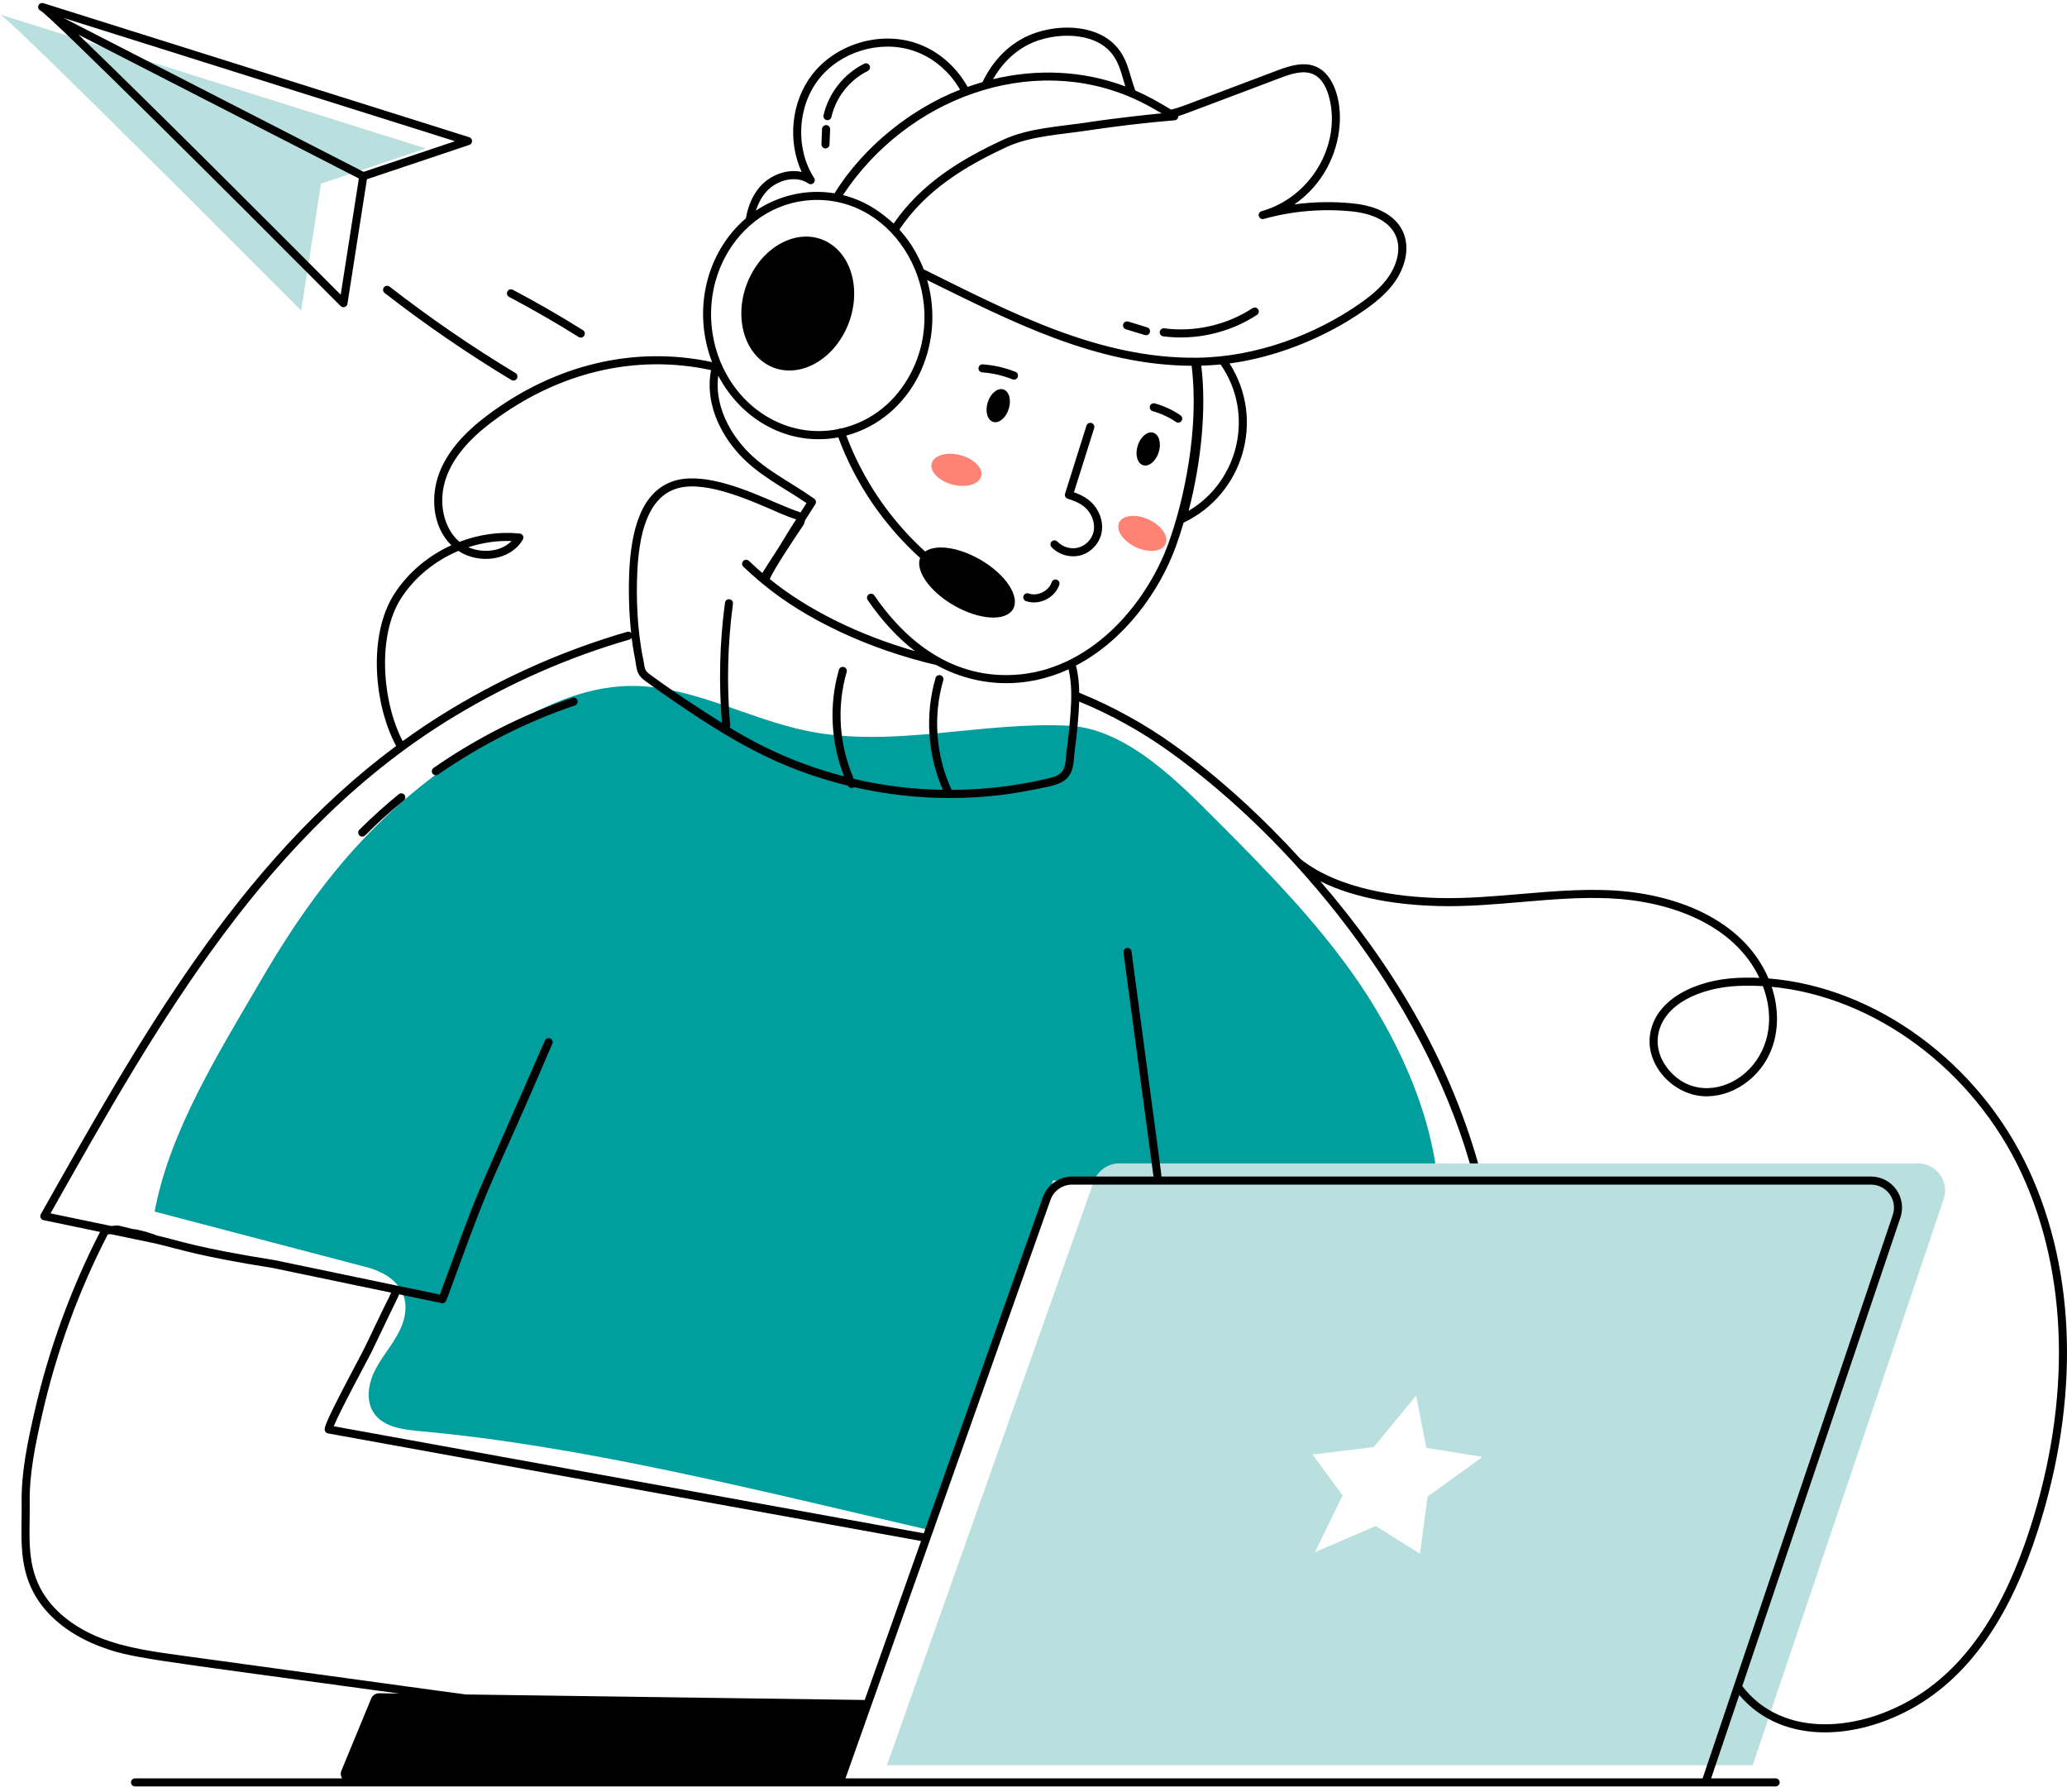
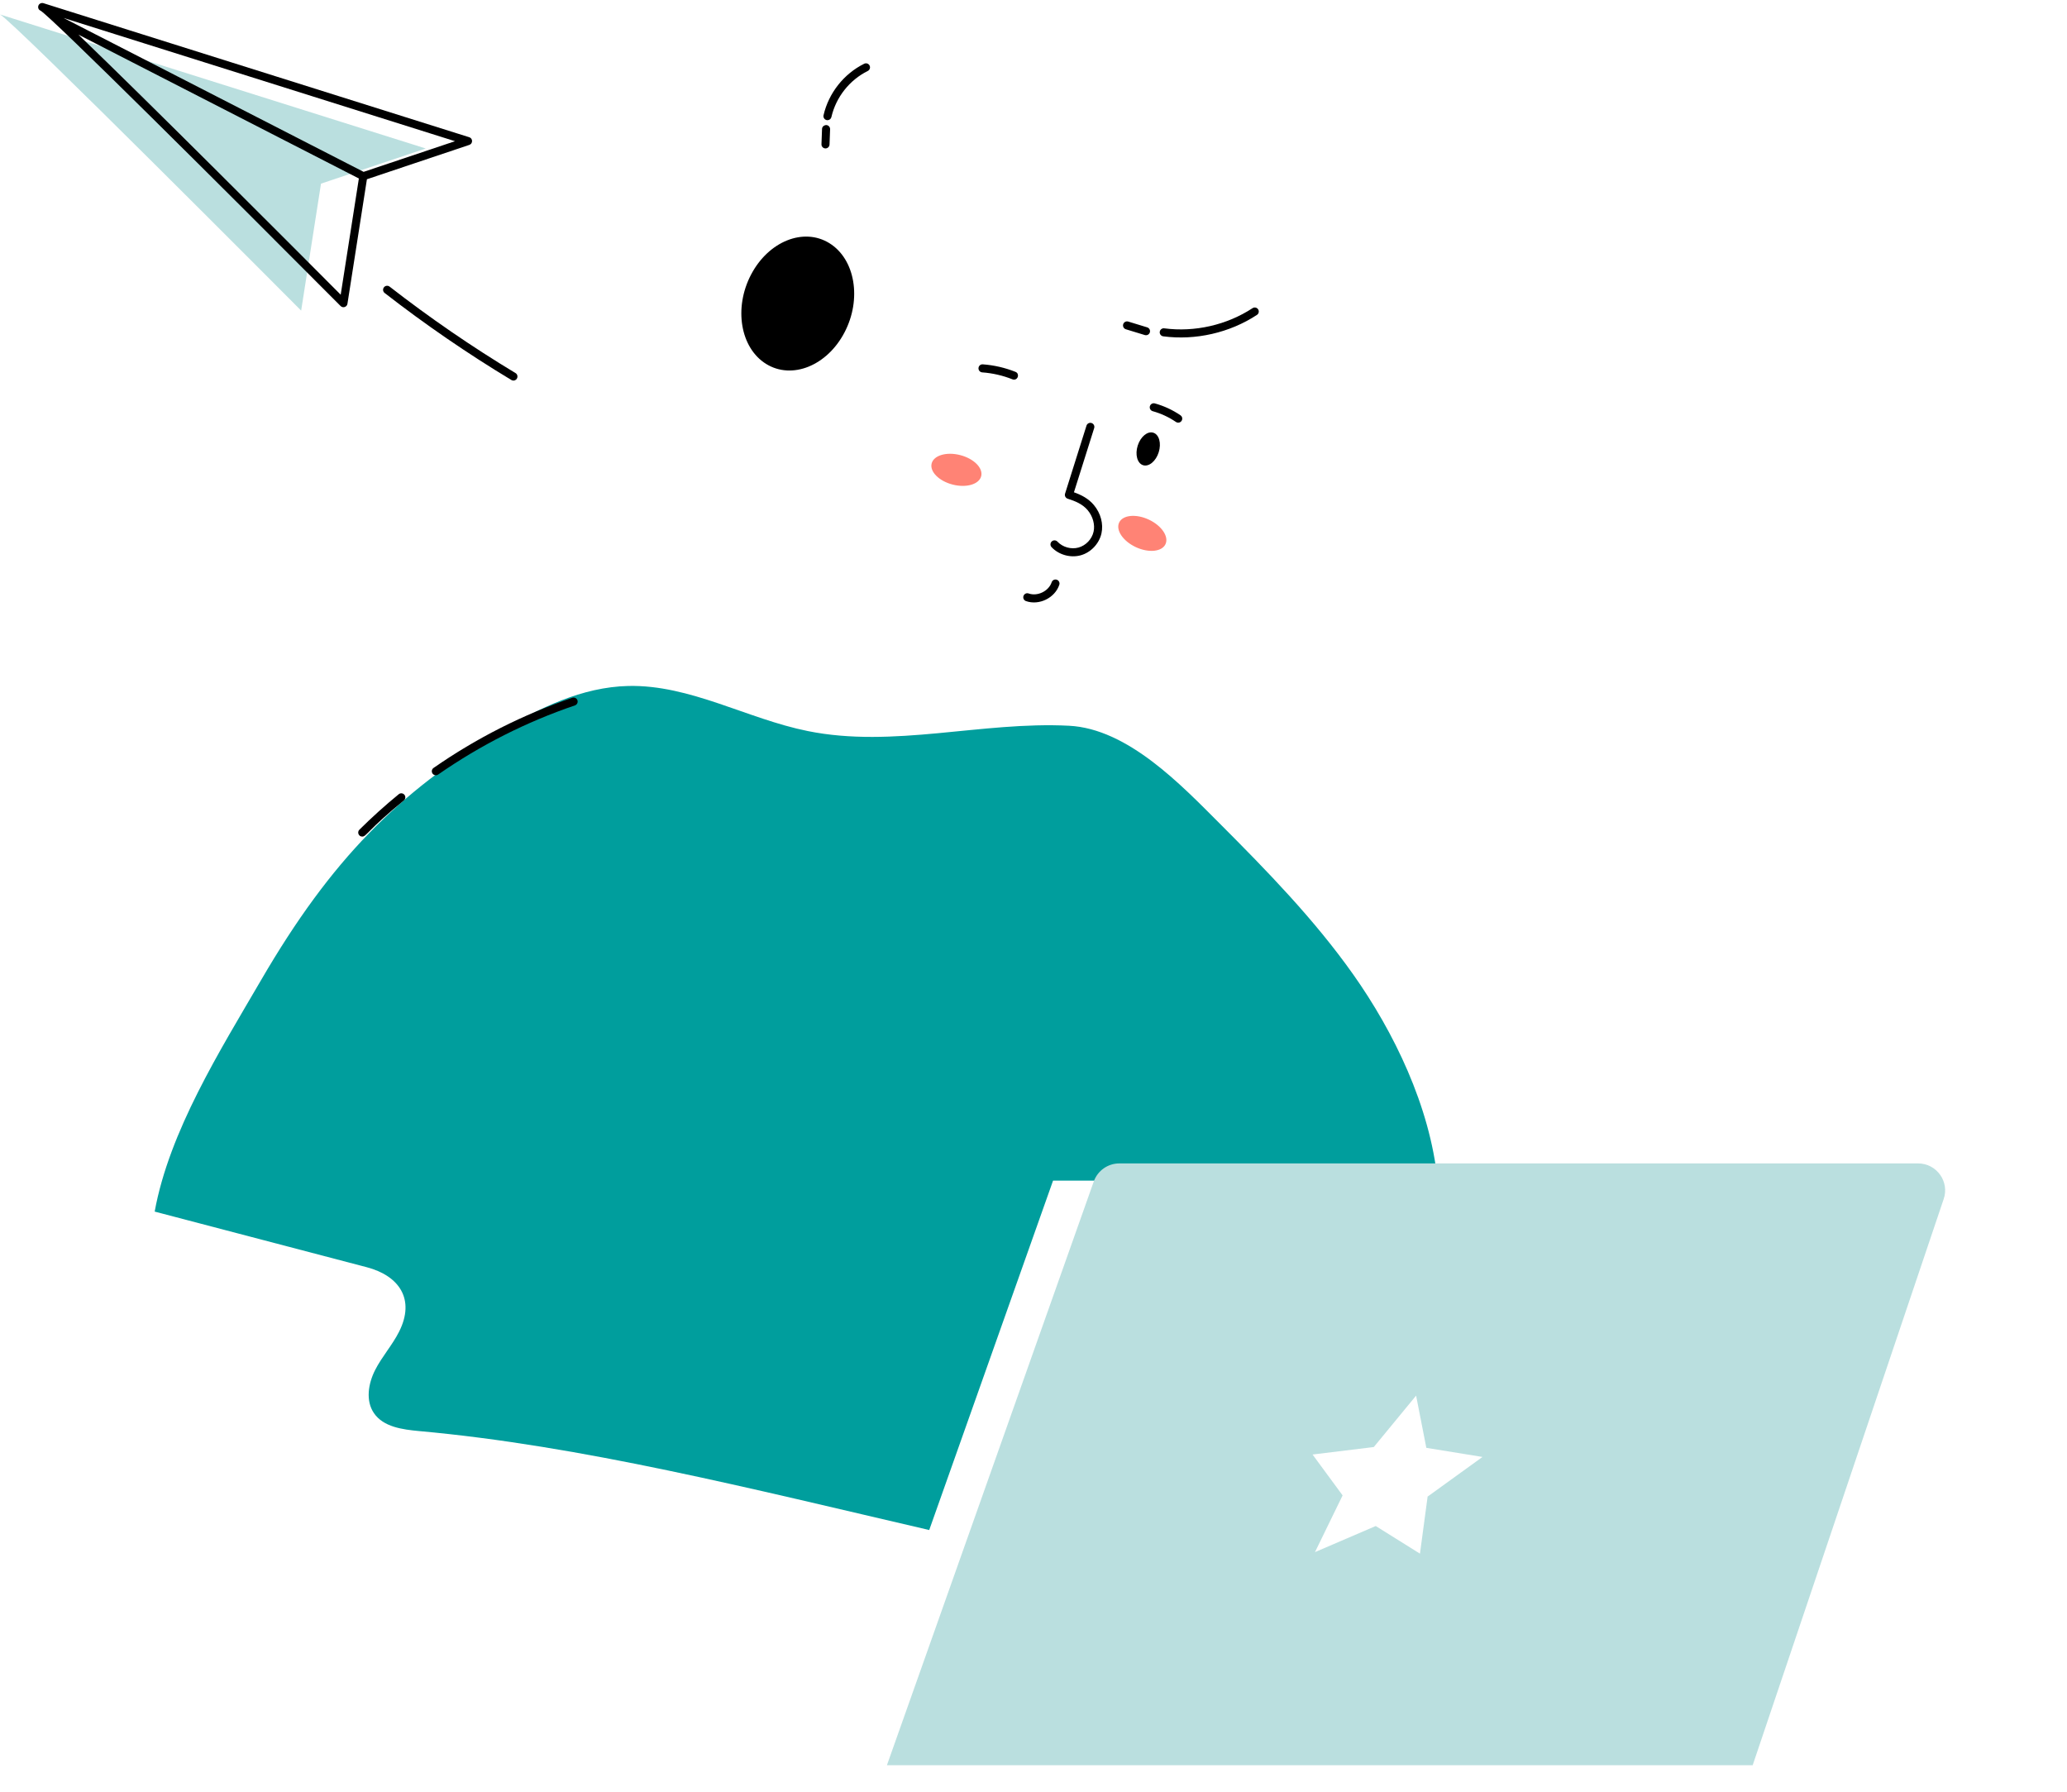
<svg xmlns="http://www.w3.org/2000/svg" width="180" height="156" viewBox="0 0 180 156" fill="none">
  <path d="M125.186 102.791H91.704L80.919 133.215C65.324 129.595 50.636 125.874 36.497 124.599C35.047 124.463 33.392 124.247 32.566 123.04C31.82 121.955 32.071 120.457 32.667 119.284C33.264 118.112 34.166 117.115 34.755 115.943C36.179 113.116 34.749 111.075 31.949 110.336C25.787 108.723 19.631 107.11 13.47 105.49C14.744 98.494 19.15 91.491 22.73 85.343C28.874 74.782 34.722 69.007 43.541 63.698C46.957 61.63 50.706 59.82 54.706 59.725C60.102 59.603 65.051 62.586 70.338 63.65C77.802 65.162 85.496 62.796 93.095 63.189C98.207 63.447 102.85 68.335 106.212 71.697C110.347 75.838 114.449 80.048 117.831 84.827C121.376 89.837 124.529 96.311 125.186 102.791L125.186 102.791Z" fill="#009E9D" />
  <path d="M167.035 101.295H97.473C96.476 101.295 95.585 101.92 95.249 102.867L77.235 153.693H152.628L169.259 104.404C169.786 102.881 168.642 101.295 167.035 101.295H167.035ZM124.321 130.304L123.654 135.272L119.802 132.866L114.511 135.139L116.918 130.199L114.301 126.641L119.634 125.989L123.318 121.512L124.209 126.059L129.1 126.852L124.321 130.304Z" fill="#BADFDF" />
  <path d="M85.444 41.462C85.626 40.754 84.808 39.931 83.618 39.624C82.427 39.318 81.313 39.644 81.131 40.352C80.949 41.061 81.766 41.884 82.957 42.19C84.148 42.496 85.261 42.171 85.444 41.462Z" fill="#FF8375" />
  <path d="M101.495 47.377C101.803 46.713 101.149 45.755 100.034 45.237C98.918 44.719 97.765 44.837 97.456 45.501C97.148 46.164 97.802 47.122 98.917 47.64C100.033 48.158 101.186 48.04 101.495 47.377Z" fill="#FF8375" />
  <path d="M0 1.259C0.95 1.644 26.226 27.044 26.226 27.044L27.954 15.989L37.075 12.929L0 1.259Z" fill="#BADFDF" />
  <path d="M93.522 42.862L95.284 37.272C95.342 37.087 95.239 36.89 95.055 36.831C94.868 36.774 94.673 36.876 94.614 37.06L92.748 42.981C92.69 43.166 92.793 43.362 92.978 43.421C93.619 43.623 94.275 43.885 94.726 44.429C95.173 44.968 95.367 45.681 95.232 46.291C95.089 46.941 94.561 47.496 93.919 47.673C93.279 47.851 92.54 47.643 92.084 47.158C91.951 47.017 91.73 47.01 91.588 47.143C91.447 47.276 91.441 47.498 91.573 47.639C92.197 48.302 93.21 48.594 94.106 48.35C94.992 48.106 95.719 47.339 95.918 46.442C96.101 45.614 95.857 44.694 95.266 43.981C94.784 43.4 94.156 43.087 93.522 42.862V42.862Z" fill="black" />
  <path d="M100.435 37.675C99.93 37.516 99.32 38.02 99.074 38.801C98.828 39.581 99.038 40.344 99.544 40.503C100.049 40.661 100.658 40.158 100.904 39.377C101.15 38.596 100.94 37.834 100.435 37.675Z" fill="black" />
-   <path d="M87.375 33.905C86.87 33.746 86.261 34.25 86.014 35.03C85.768 35.811 85.978 36.573 86.484 36.732C86.989 36.891 87.598 36.387 87.844 35.606C88.09 34.826 87.88 34.064 87.375 33.905Z" fill="black" />
  <path d="M100.567 35.124C100.38 35.072 100.187 35.181 100.135 35.368C100.084 35.554 100.193 35.748 100.379 35.8C101.104 36.001 101.786 36.317 102.406 36.74C102.467 36.781 102.536 36.8 102.604 36.8C102.945 36.8 103.088 36.355 102.801 36.159C102.117 35.693 101.365 35.345 100.567 35.123V35.124Z" fill="black" />
  <path d="M88.43 32.376C87.519 32.014 86.562 31.794 85.585 31.722C85.385 31.709 85.223 31.854 85.21 32.047C85.196 32.24 85.341 32.408 85.534 32.422C86.44 32.488 87.327 32.692 88.171 33.028C88.213 33.044 88.257 33.053 88.301 33.053C88.684 33.053 88.789 32.519 88.431 32.376L88.43 32.376Z" fill="black" />
  <path d="M72.059 10.464C72.219 10.464 72.364 10.354 72.401 10.191C72.796 8.465 73.98 6.965 75.568 6.179C75.741 6.093 75.812 5.883 75.727 5.709C75.641 5.535 75.43 5.463 75.256 5.55C73.482 6.428 72.159 8.105 71.716 10.035C71.667 10.253 71.832 10.464 72.059 10.464L72.059 10.464Z" fill="black" />
  <path d="M71.873 12.923H71.887C72.075 12.923 72.23 12.774 72.237 12.585L72.287 11.252C72.294 11.058 72.143 10.895 71.949 10.888C71.749 10.901 71.592 11.032 71.585 11.225L71.536 12.559C71.529 12.753 71.68 12.915 71.873 12.923Z" fill="black" />
  <path d="M101.388 28.587C101.195 28.56 101.02 28.698 100.995 28.889C100.969 29.081 101.104 29.258 101.297 29.283C104.104 29.653 107.078 28.98 109.46 27.417C109.622 27.311 109.667 27.094 109.561 26.931C109.455 26.77 109.236 26.725 109.075 26.831C106.84 28.297 104.039 28.937 101.388 28.587V28.587Z" fill="black" />
  <path d="M99.899 28.501L98.249 27.997C98.063 27.941 97.867 28.045 97.811 28.231C97.754 28.416 97.859 28.611 98.044 28.669L99.694 29.172C99.881 29.229 100.076 29.123 100.132 28.939C100.189 28.754 100.084 28.558 99.899 28.501Z" fill="black" />
  <path d="M66.716 31.686C68.962 33.077 72.017 31.852 73.539 28.949C75.061 26.046 74.474 22.565 72.227 21.174C69.981 19.782 66.926 21.007 65.404 23.91C63.882 26.812 64.47 30.294 66.716 31.686Z" fill="black" />
  <path d="M49.84 60.753C45.56 62.206 41.494 64.261 37.754 66.862C37.595 66.972 37.556 67.191 37.667 67.35C37.776 67.507 37.993 67.549 38.155 67.437C41.841 64.875 45.848 62.849 50.066 61.417C50.249 61.355 50.347 61.156 50.285 60.972C50.223 60.789 50.024 60.692 49.84 60.753H49.84Z" fill="black" />
  <path d="M34.724 69.15C33.533 70.124 32.38 71.164 31.297 72.239C31.075 72.46 31.234 72.839 31.545 72.839C31.918 72.839 32 72.285 35.168 69.693C35.318 69.57 35.34 69.349 35.218 69.2C35.094 69.049 34.873 69.027 34.724 69.15V69.15Z" fill="black" />
  <path d="M33.926 24.955C33.773 24.836 33.553 24.864 33.434 25.017C33.315 25.169 33.342 25.39 33.495 25.509C37.009 28.241 40.722 30.791 44.532 33.085C44.588 33.118 44.65 33.135 44.712 33.135C45.066 33.135 45.198 32.666 44.893 32.483C41.108 30.203 37.418 27.67 33.926 24.954L33.926 24.955Z" fill="black" />
-   <path d="M44.333 25.851C46.386 26.936 48.424 28.11 50.392 29.342C50.45 29.378 50.514 29.395 50.578 29.395C50.929 29.395 51.063 28.933 50.764 28.747C48.782 27.506 46.728 26.322 44.66 25.23C44.489 25.14 44.277 25.205 44.186 25.377C44.096 25.548 44.161 25.761 44.333 25.851H44.333Z" fill="black" />
  <path d="M3.533 0.93C4.447 1.452 19.659 16.594 29.661 26.645C29.863 26.848 30.211 26.736 30.256 26.452L31.952 15.607L40.871 12.615C41.191 12.508 41.188 12.049 40.864 11.948L3.789 0.279C3.61 0.22 3.408 0.313 3.344 0.491C3.281 0.668 3.359 0.859 3.533 0.93ZM29.669 25.66C25.652 21.625 12.766 8.704 6.829 3.016L31.251 15.54L29.669 25.66ZM31.666 14.963L5.538 1.565L39.623 12.294L31.666 14.963Z" fill="black" />
-   <path d="M176.683 101.872C172.328 92.472 163.275 85.928 154.006 85.191C151.78 79.986 145.775 77.756 140.165 77.511C135.107 77.296 130.151 78.324 125.204 78.184C121.982 78.095 116.648 77.499 113.262 74.797C109.953 71.177 106.229 67.719 102.223 64.855C99.676 63.03 96.918 61.514 94.034 60.335C94.018 60.329 94 60.33 93.983 60.326C93.973 59.577 93.909 58.806 93.725 58.06C93.716 58.023 93.697 57.991 93.678 57.96C97.843 55.793 100.93 51.617 102.412 47.539C102.636 46.923 102.859 46.233 103.074 45.494C103.085 45.49 103.097 45.492 103.107 45.486C108.244 43.04 110.213 36.554 107.07 31.646C110.847 31.148 115.16 29.562 118.81 27.012C119.865 26.273 121.17 25.245 121.891 23.834C123.289 21.108 122.27 18.152 117.764 17.705C116.102 17.537 114.397 17.569 112.721 17.797C117.82 14.235 117.431 7.191 114.732 5.863C113.619 5.311 112.342 5.714 111.232 6.134C102.529 9.411 102.755 9.365 101.979 9.542C100.837 8.858 100.019 8.384 98.867 7.881C98.312 6.432 98.234 5.004 96.976 3.802C94.972 1.888 91.136 2.093 88.813 3.483C87.431 4.303 86.311 5.57 85.563 7.148C85.128 7.274 84.695 7.413 84.264 7.567C83.239 5.734 81.592 4.34 79.691 3.728C76.525 2.703 72.753 3.868 70.723 6.498C68.9 8.86 68.569 12.272 69.809 14.969C68.499 14.674 67.037 15.284 66.203 16.229C65.569 16.946 65.152 17.885 64.951 19.012C61.507 21.958 60.269 27.015 62.009 31.526C55.276 30.082 48.342 31.718 42.413 36.182C40.27 37.796 38.905 39.444 38.239 41.22C37.524 43.124 37.585 45.774 39.303 47.474C37.299 48.388 35.542 49.846 34.346 51.696C32.028 55.283 32.556 61.345 34.496 64.948C20.634 75.242 12.059 90.649 3.553 105.717C3.435 105.928 3.558 106.186 3.787 106.233C3.894 106.255 8.595 107.236 8.713 107.26C6.178 112.194 4.256 117.46 3.005 122.92C2.391 125.61 1.844 128.236 1.885 130.813C1.925 133.434 1.563 136.089 2.901 138.624C3.941 140.609 5.932 142.258 8.507 143.269C11.386 144.397 12.34 144.375 34.765 147.451L33.015 147.427C32.713 147.422 32.44 147.603 32.325 147.882L29.73 154.169C29.634 154.403 29.669 154.645 29.787 154.836H11.757C11.564 154.836 11.407 154.993 11.407 155.187C11.407 155.381 11.564 155.538 11.757 155.538H154.626C154.82 155.538 154.977 155.381 154.977 155.187C154.977 154.993 154.82 154.836 154.626 154.836H149.011L151.46 147.581C155.346 152.165 162.26 151.436 167.293 148.279C171.794 145.457 175.121 140.538 177.465 133.241C181.096 121.937 180.818 110.796 176.683 101.871V101.872ZM153.518 85.86C156.112 92.818 148.69 97.377 145.244 93.058C144.54 92.176 144.235 91.147 144.387 90.161C144.816 87.381 148.171 85.99 151.308 85.844C152.026 85.812 152.753 85.814 153.518 85.86ZM93.23 62.022C93.141 63.242 93.038 64.246 92.903 65.18C92.82 65.773 92.832 66.531 92.622 66.973C92.329 67.533 91.773 67.66 91.098 67.818C90.558 67.93 89.734 68.153 87.715 68.441C86.098 68.658 84.475 68.766 82.869 68.773C81.494 65.824 81.228 62.349 82.145 59.227C82.199 59.041 82.093 58.846 81.906 58.792C81.721 58.739 81.525 58.844 81.471 59.03C80.538 62.208 80.78 65.73 82.106 68.765C79.568 68.725 77.071 68.446 74.355 67.816C73.076 64.919 72.84 61.55 73.732 58.511C73.787 58.325 73.68 58.13 73.494 58.076C73.308 58.021 73.113 58.128 73.058 58.314C72.172 61.336 72.348 64.668 73.506 67.598C70.047 66.688 66.842 65.373 63.543 63.348C63.572 63.292 63.592 63.23 63.585 63.162C63.275 59.64 63.357 56.077 63.828 52.573C63.854 52.381 63.719 52.204 63.528 52.179C63.331 52.141 63.158 52.288 63.133 52.48C62.667 55.94 62.583 59.456 62.869 62.937C60.767 61.616 58.6 60.198 56.607 58.725C56.216 58.433 56.166 58.386 56.051 57.599C56.015 57.352 55.287 54.43 55.5 49.745C55.65 46.799 56.268 43.195 59.134 42.479C61.667 41.859 65.533 43.654 67.906 44.678C69.034 45.161 69.124 45.144 69.332 45.217C68.993 45.745 68.653 46.272 68.334 46.811C67.692 47.894 67.08 48.777 66.384 49.889C66.027 49.583 65.648 49.239 65.216 48.832C65.074 48.697 64.852 48.705 64.72 48.846C64.587 48.986 64.593 49.208 64.734 49.341C65.714 50.267 66.331 50.759 66.403 50.821C70.159 53.951 75.675 56.533 81.538 57.904C85.182 59.897 89.348 59.978 93.052 58.277C93.348 59.514 93.314 60.808 93.229 62.022L93.23 62.022ZM101.754 47.3C99.771 52.751 94.843 58.408 88.304 58.759C82.379 59.09 78.417 55.175 76.14 51.846C76.03 51.686 75.813 51.647 75.652 51.754C75.493 51.864 75.451 52.083 75.561 52.242C76.807 54.063 78.189 55.549 79.68 56.693C74.799 55.298 70.303 53.076 67.037 50.421C67.339 49.604 69.401 46.559 69.891 45.824C69.976 45.705 70.076 45.532 70.097 45.318C70.459 44.757 70.786 44.243 71.003 43.894C71.1 43.737 71.059 43.531 70.908 43.423C68.888 41.98 66.565 40.912 64.894 39.085C63.298 37.341 62.243 35.024 62.547 32.709C64.602 36.627 68.73 38.881 73.001 38.082C74.487 42.093 76.957 45.714 80.124 48.578C79.704 49.699 80.96 51.496 83.061 52.709C85.275 53.987 87.584 54.131 88.219 53.031C88.854 51.931 87.574 50.003 85.361 48.725C83.455 47.625 81.484 47.371 80.566 48.022C77.522 45.259 75.145 41.78 73.701 37.925C79.387 36.396 82.398 30.163 80.742 24.387C88.025 27.968 95.433 31.811 103.778 31.846C103.777 31.863 103.771 31.88 103.774 31.898C104.444 37.321 103.104 43.584 101.754 47.299V47.3ZM103.508 44.479C104.648 40.096 105.055 35.459 104.611 31.841C104.82 31.835 106.051 31.762 106.295 31.738C109.269 36.017 107.901 41.875 103.508 44.479ZM102.609 10.107C103.196 9.933 102.871 10.032 111.481 6.79C112.496 6.405 113.561 6.066 114.421 6.492C115.204 6.877 115.586 7.826 115.767 8.553C116.791 12.699 114.088 17.203 109.865 18.388C109.679 18.44 109.57 18.634 109.622 18.82C109.675 19.007 109.87 19.116 110.054 19.063C110.054 19.063 110.057 19.062 110.059 19.062C112.518 18.373 115.158 18.146 117.694 18.404C121.506 18.784 122.504 21.102 121.266 23.514C121.266 23.515 121.266 23.515 121.266 23.515C120.62 24.78 119.459 25.703 118.409 26.437C114.554 29.131 109.38 31.1 104.207 31.146C95.786 31.241 88.112 27.268 80.44 23.448C80.24 22.915 79.858 22.16 79.633 21.776C79.218 21.069 78.877 20.656 78.705 20.444C78.532 20.231 78.341 20.004 78.323 19.984C80.605 16.58 83.997 14.493 87.677 12.794C89.76 11.828 92.473 11.707 94.781 11.352C97.221 10.982 99.747 10.686 102.289 10.473C102.474 10.458 102.618 10.3 102.61 10.108L102.609 10.107ZM101.156 9.868C100.44 9.935 97.275 10.262 94.675 10.657C92.308 11.019 89.574 11.14 87.382 12.157C83.588 13.909 80.203 16.013 77.823 19.464C76.523 18.294 75.198 17.434 73.408 16.986C78.968 8.559 89.754 4.568 98.722 8.58C99.546 8.942 100.33 9.379 101.156 9.868ZM86.478 6.896C87.153 5.701 88.073 4.738 89.173 4.085C91.232 2.853 94.745 2.642 96.491 4.309C97.441 5.217 97.621 6.329 97.998 7.527C94.287 6.124 90.261 5.98 86.478 6.895L86.478 6.896ZM66.729 16.693C67.608 15.697 69.288 15.21 70.402 15.978C70.717 16.192 71.102 15.82 70.897 15.5C69.257 12.943 69.418 9.338 71.279 6.928C73.133 4.524 76.58 3.461 79.476 4.396C81.176 4.944 82.662 6.176 83.604 7.808C79.429 9.43 75.247 12.693 72.668 16.833C70.368 16.44 67.863 16.966 65.829 18.338C66.034 17.692 66.335 17.14 66.73 16.694L66.729 16.693ZM63.121 22.429C64.617 19.576 67.415 17.57 70.722 17.417C78.086 17.073 82.867 25.722 79.305 32.515C78.048 34.912 75.952 36.674 73.266 37.303C73.21 37.294 73.151 37.294 73.094 37.315C73.068 37.324 73.049 37.341 73.026 37.355C70.852 37.802 68.615 37.404 66.666 36.198C62.186 33.422 60.596 27.245 63.121 22.429ZM34.936 52.078C36.123 50.24 37.898 48.815 39.915 47.968C41.729 49.15 44.449 48.825 45.529 46.978C45.659 46.756 45.512 46.477 45.261 46.452C43.487 46.271 41.682 46.539 40.017 47.175C38.699 46.093 38.041 43.746 38.896 41.468C39.514 39.82 40.803 38.274 42.836 36.743C48.616 32.392 55.37 30.804 61.919 32.224C61.404 34.9 62.559 37.573 64.376 39.559C66.051 41.389 68.269 42.454 70.231 43.805C70.058 44.08 69.882 44.353 69.707 44.625C69.399 44.453 69.807 44.727 67.574 43.771C65.208 42.75 61.579 41.159 58.966 41.797C55.724 42.608 54.969 46.393 54.8 49.712C54.727 51.308 54.755 53.187 54.963 55.103C54.876 55.016 54.749 54.973 54.621 55.01C49.305 56.548 44.157 58.803 39.318 61.712C37.846 62.596 36.433 63.539 35.068 64.528C33.299 61.153 32.804 55.376 34.936 52.078V52.078ZM40.784 47.645C41.998 47.248 43.278 47.06 44.553 47.106C43.623 48.053 42.004 48.182 40.784 47.645ZM15.686 144.127C13.365 143.808 10.964 143.479 8.763 142.616C6.346 141.667 4.484 140.134 3.523 138.298C2.274 135.933 2.627 133.451 2.587 130.802C2.548 128.304 3.086 125.723 3.69 123.077C4.936 117.636 6.852 112.388 9.387 107.475L9.635 107.454C9.706 107.468 13.654 108.29 13.469 108.252V108.251C15.843 108.811 17.307 109.382 23.826 110.41L23.825 110.412C23.837 110.416 23.851 110.419 23.865 110.422V110.423C24.526 110.557 33.034 112.333 34.061 112.547C33.9 112.952 33.65 113.376 33.463 113.782C31.993 116.807 31.984 116.932 31.215 118.377C28.399 123.68 28.226 124.255 28.283 124.528C28.312 124.669 28.425 124.777 28.567 124.802C28.766 124.838 73.16 132.894 80.207 134.171L75.301 148.012L40.579 147.532C37.62 147.143 44.288 148.043 15.686 144.127ZM73.627 154.837L74.043 153.662L74.883 151.291L91.476 104.476C91.759 103.677 92.519 103.14 93.366 103.14H162.926C164.299 103.14 165.265 104.486 164.826 105.788L148.269 154.838H73.626L73.627 154.837ZM176.797 133.027C174.506 140.16 171.275 144.956 166.921 147.685C162.018 150.76 155.263 151.418 151.722 146.805L165.492 106.012C166.084 104.255 164.783 102.437 162.926 102.437H101.12C101.172 102.28 101.285 103.504 98.533 82.841C98.507 82.649 98.329 82.509 98.139 82.54C97.947 82.566 97.812 82.743 97.838 82.934C100.605 103.536 100.417 102.304 100.462 102.437H93.367C92.223 102.437 91.197 103.162 90.815 104.241L80.445 133.5C73.304 132.207 31.341 124.589 29.064 124.18C29.603 122.828 32.196 118.057 32.346 117.734C35.149 111.867 34.528 113.252 34.76 112.692C34.83 112.707 38.785 113.534 38.534 113.472C38.605 113.458 38.628 113.464 38.705 113.419C38.759 113.389 38.801 113.358 38.843 113.269C38.94 113.069 39.738 110.867 39.922 110.364C43.167 101.458 42.637 103.645 48.097 90.876C48.175 90.698 48.094 90.491 47.917 90.413C47.738 90.336 47.532 90.416 47.454 90.594L42.145 102.687C40.783 105.791 39.607 109.236 38.309 112.716C35.439 112.117 24.609 109.858 23.956 109.724C16.943 108.606 15.614 108.012 13.649 107.57C13.211 107.373 12.035 107.032 11.557 107.009C9.908 106.612 10.524 106.686 9.683 106.744C9.215 106.647 4.26 105.614 4.4 105.644C13.801 88.984 23.25 72.192 39.679 62.312C44.466 59.434 49.558 57.204 54.815 55.684C54.898 55.66 54.961 55.605 55.006 55.539C55.17 56.837 55.267 57.071 55.357 57.699C55.481 58.547 55.566 58.821 56.189 59.287C56.872 59.792 57.618 60.321 58.405 60.859C63.682 64.487 67.792 66.921 73.844 68.409C73.844 68.409 73.844 68.409 73.844 68.409C73.904 68.537 74.03 68.611 74.161 68.611C74.211 68.611 74.262 68.6 74.31 68.577C74.333 68.567 74.349 68.549 74.368 68.534C77.24 69.187 80.007 69.479 82.692 69.479C86.484 69.479 88.951 68.981 91.257 68.5C92.14 68.295 92.827 68.094 93.249 67.287C93.534 66.688 93.515 65.871 93.597 65.279C93.801 63.87 93.948 62.115 93.98 61.081C96.744 62.22 99.374 63.678 101.816 65.422C112.724 73.24 123.799 86.77 127.997 101.294H128.72C126.11 92.111 121.236 83.985 114.975 76.726C118.097 78.293 121.973 78.796 125.185 78.885C130.161 79.026 135.195 77.996 140.134 78.212C145.366 78.439 150.972 80.433 153.214 85.141C152.568 85.113 151.919 85.113 151.275 85.144C147.853 85.302 144.182 86.882 143.694 90.054C143.282 92.726 145.663 95.256 148.266 95.44C150.781 95.615 153.312 93.888 154.28 91.329C154.907 89.67 154.893 87.749 154.283 85.918C163.189 86.762 171.848 93.105 176.046 102.166C180.107 110.932 180.374 121.892 176.797 133.027V133.027Z" fill="black" />
  <path d="M92.026 50.474C91.841 50.411 91.643 50.511 91.582 50.696C91.323 51.468 90.353 51.945 89.577 51.673C89.393 51.605 89.194 51.703 89.129 51.886C89.064 52.069 89.16 52.269 89.342 52.334C90.482 52.739 91.864 52.065 92.247 50.917C92.308 50.734 92.21 50.535 92.026 50.473V50.474Z" fill="black" />
</svg>